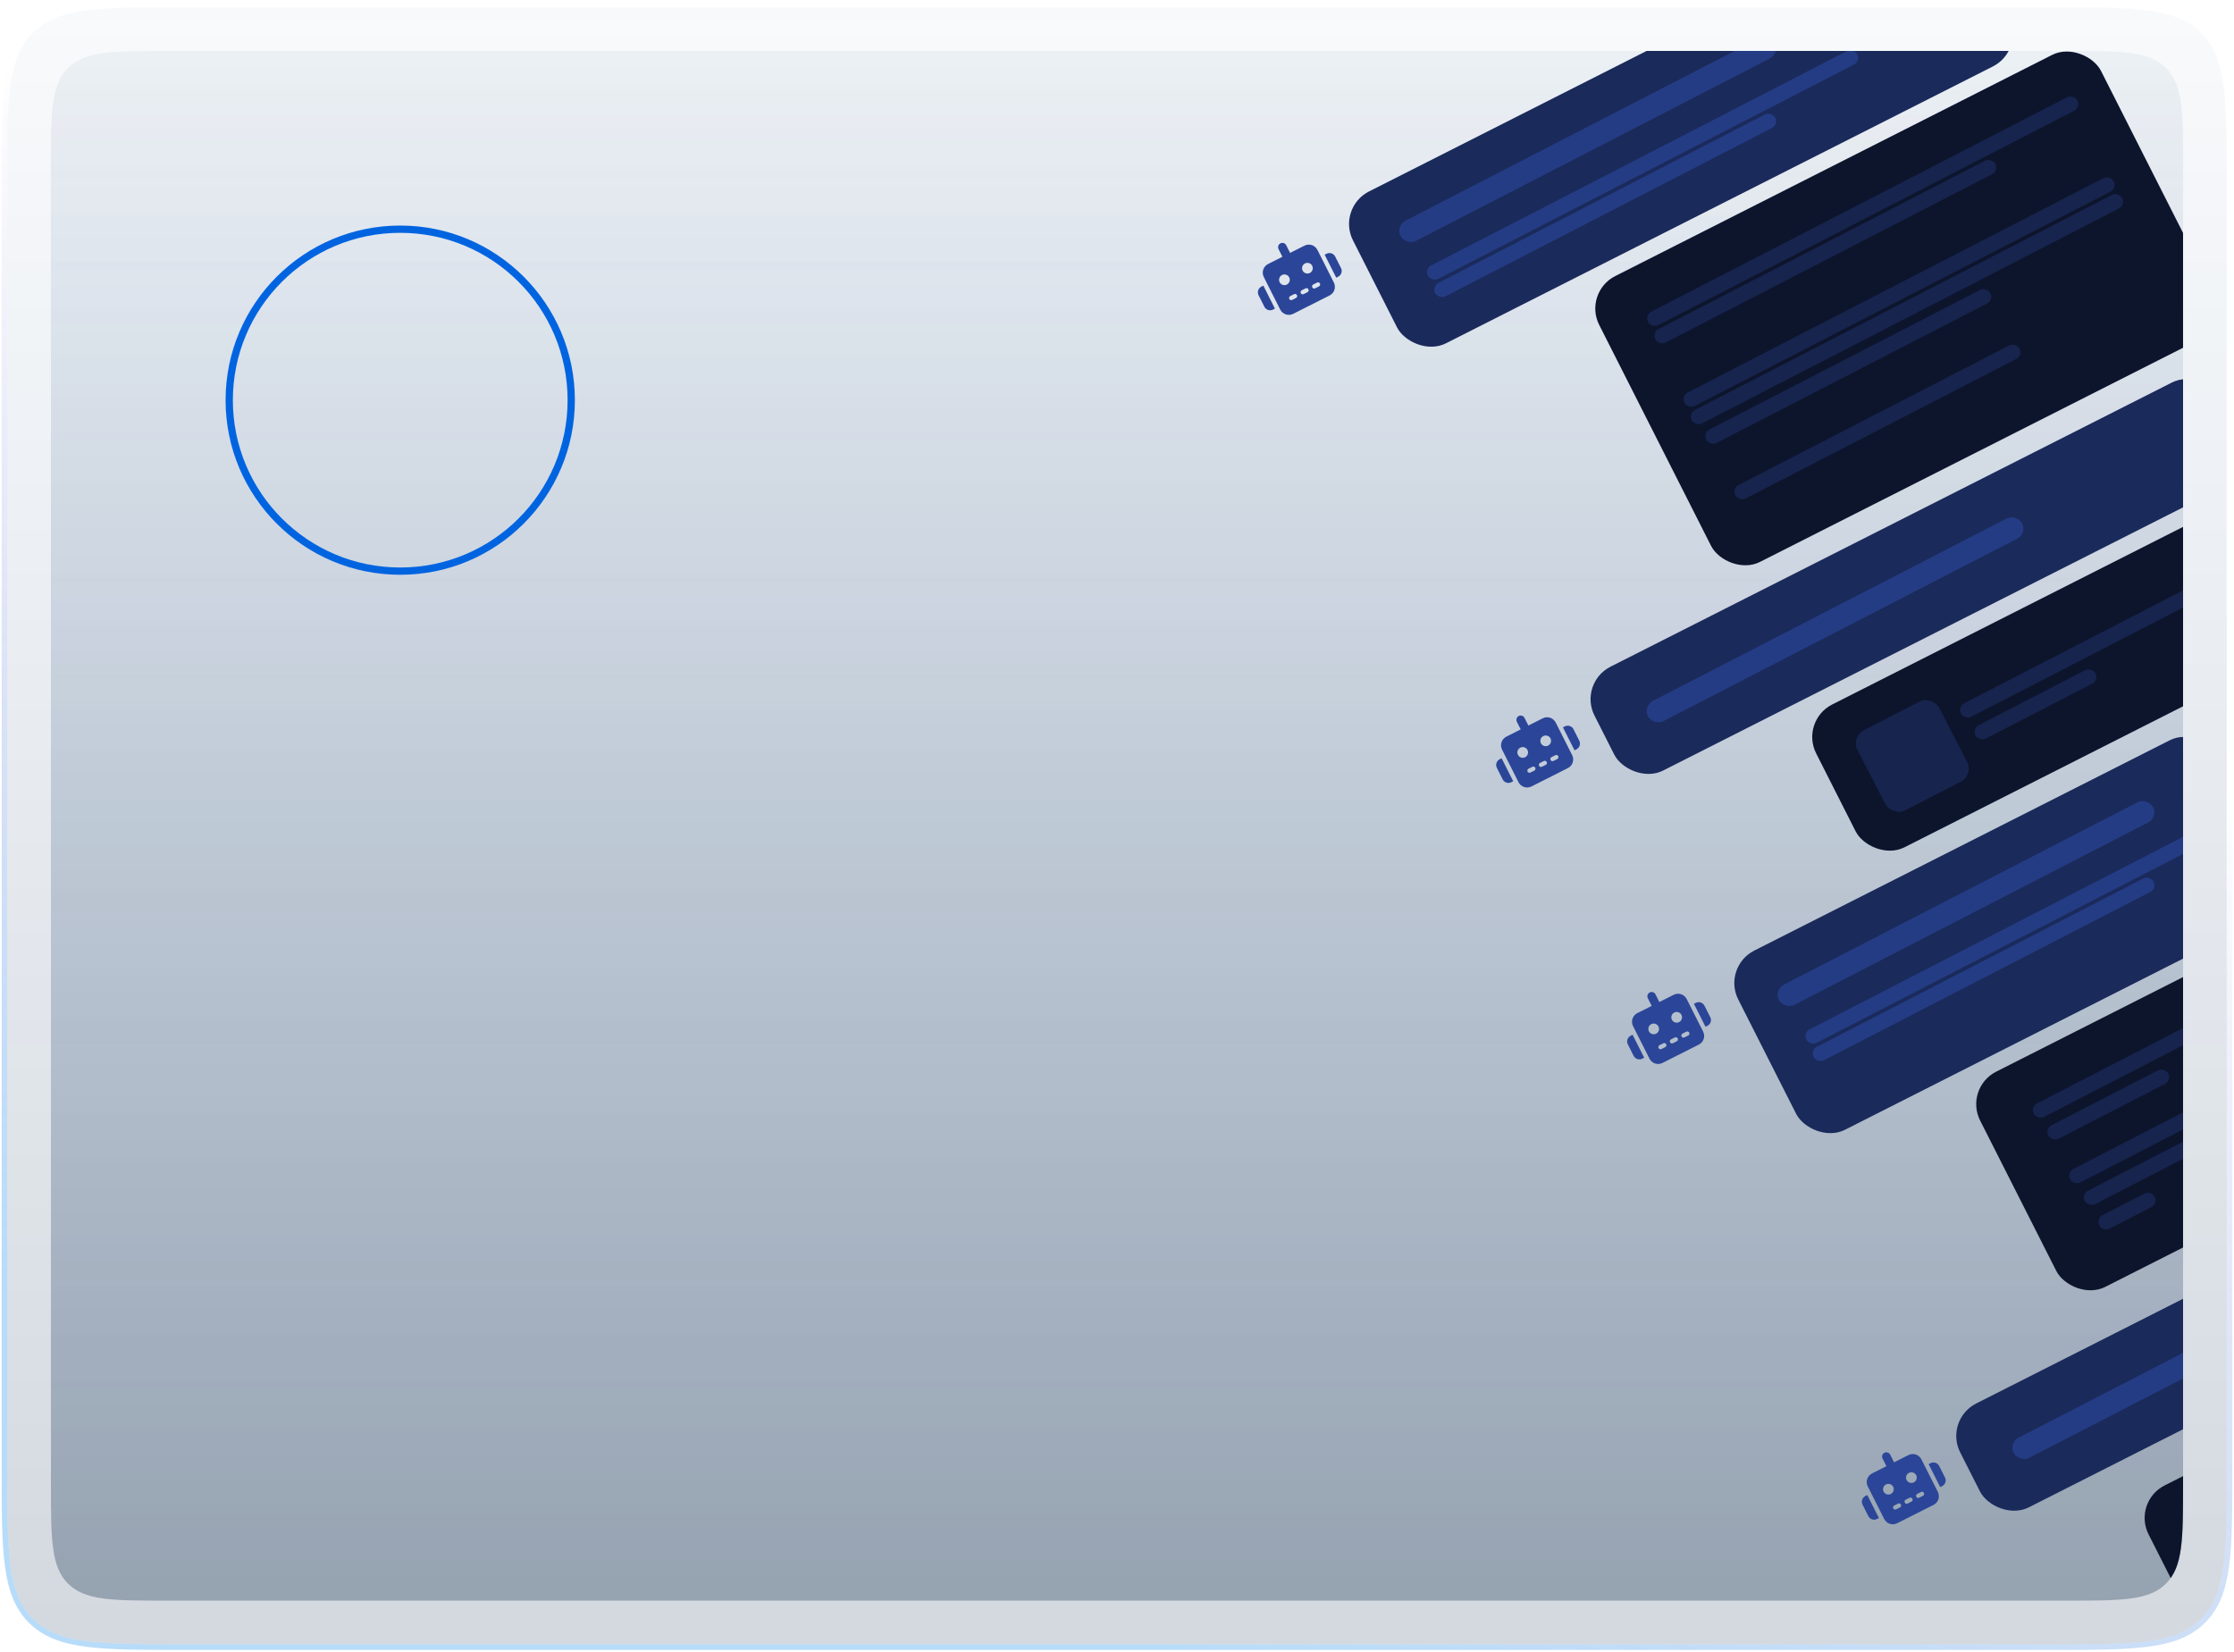
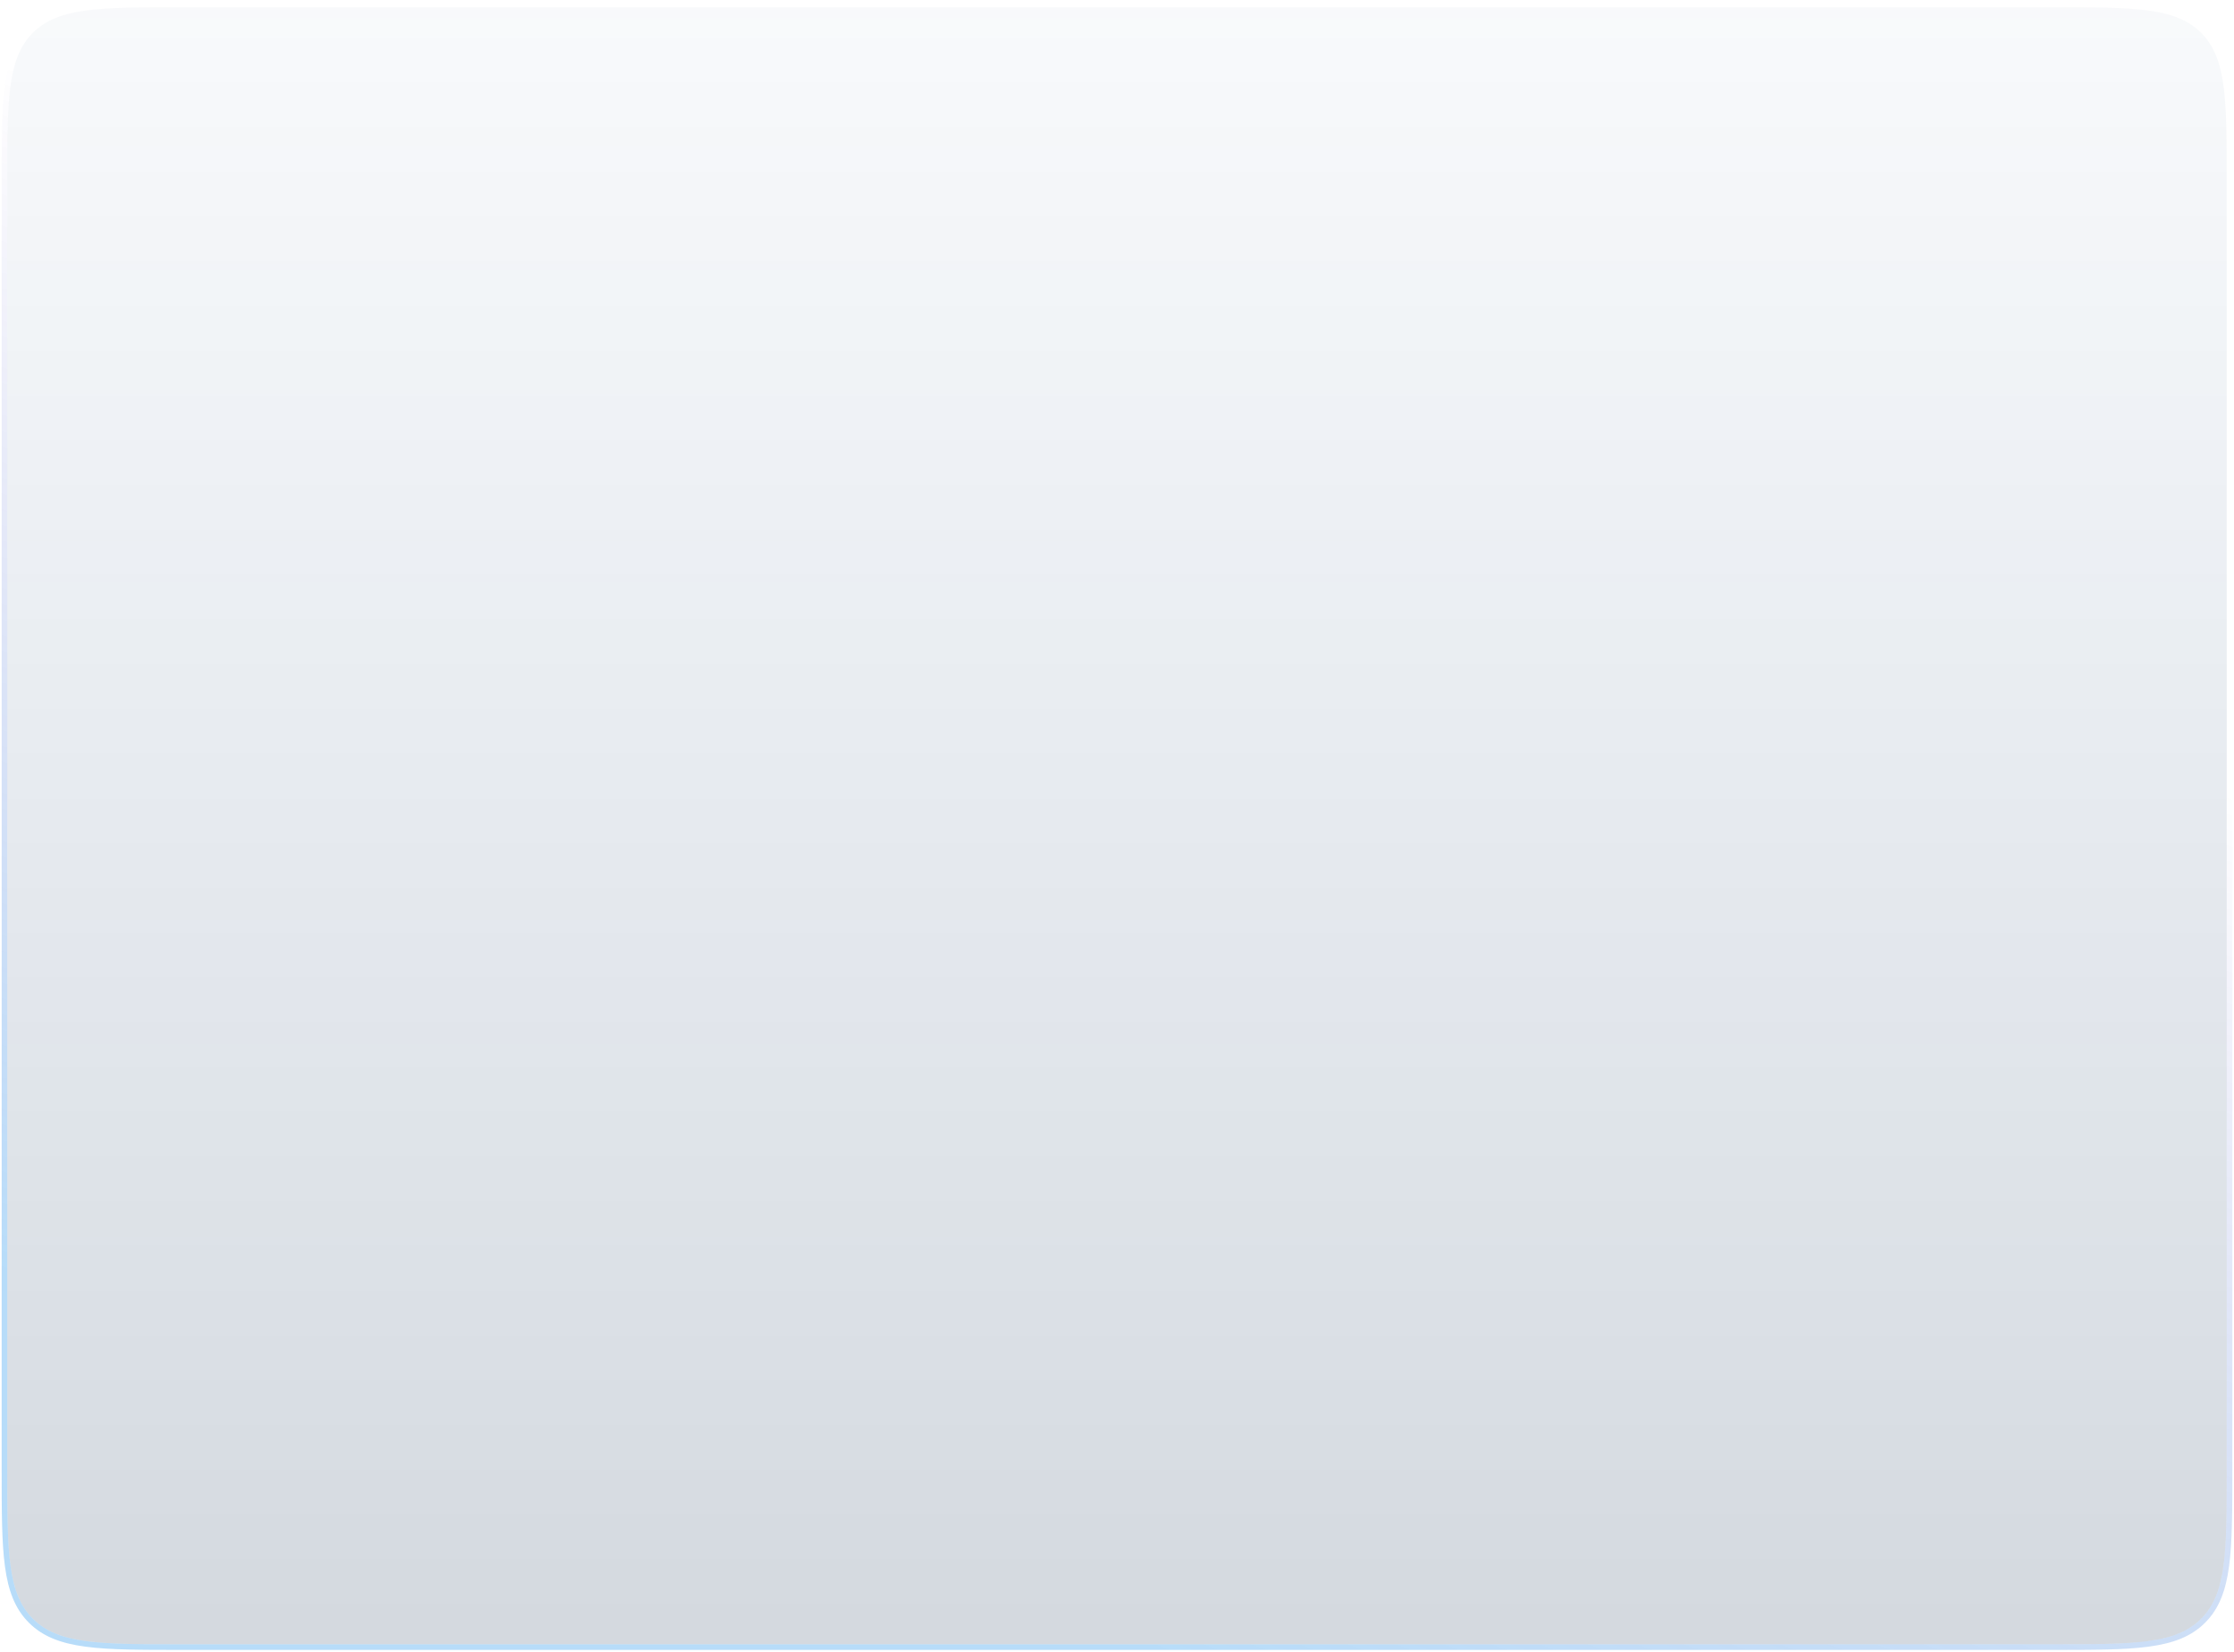
<svg xmlns="http://www.w3.org/2000/svg" width="307" height="227" viewBox="0 0 307 227" fill="none">
  <path d="M1 25C1 13.686 1 8.029 4.515 4.515C8.029 1 13.686 1 25 1H282C293.314 1 298.971 1 302.485 4.515C306 8.029 306 13.686 306 25V202C306 213.314 306 218.971 302.485 222.485C298.971 226 293.314 226 282 226H25C13.686 226 8.029 226 4.515 222.485C1 218.971 1 213.314 1 202V25Z" fill="url(#paint0_linear_535_576)" fill-opacity="0.46" />
  <path d="M4.242 4.242C2.402 6.083 1.503 8.471 1.058 11.781C0.615 15.075 0.615 19.338 0.615 24.969V25V202V202.031C0.615 207.662 0.615 211.925 1.058 215.219C1.503 218.529 2.402 220.917 4.242 222.758C6.083 224.598 8.471 225.497 11.781 225.942C15.075 226.385 19.338 226.385 24.969 226.385H25H282H282.031C287.662 226.385 291.925 226.385 295.219 225.942C298.529 225.497 300.917 224.598 302.758 222.758C304.598 220.917 305.497 218.529 305.942 215.219C306.385 211.925 306.385 207.661 306.385 202.03V202V25V24.97C306.385 19.339 306.385 15.075 305.942 11.781C305.497 8.471 304.598 6.083 302.758 4.242C300.917 2.402 298.529 1.503 295.219 1.058C291.925 0.615 287.662 0.615 282.031 0.615H282H25H24.969C19.338 0.615 15.075 0.615 11.781 1.058C8.471 1.503 6.083 2.402 4.242 4.242Z" stroke="url(#paint1_linear_535_576)" stroke-opacity="0.3" stroke-width="0.77" />
  <g clip-path="url(#clip0_535_576)">
    <path d="M7 23C7 15.457 7 11.686 9.343 9.343C11.686 7 15.457 7 23 7H284C291.542 7 295.314 7 297.657 9.343C300 11.686 300 15.457 300 23V204C300 211.542 300 215.314 297.657 217.657C295.314 220 291.542 220 284 220H23C15.457 220 11.686 220 9.343 217.657C7 215.314 7 211.542 7 204V23Z" fill="url(#paint2_linear_535_576)" fill-opacity="0.8" />
    <circle cx="55" cy="55" r="23.5" stroke="#0064E0" />
    <rect x="216.859" y="93.891" width="96.488" height="16" rx="5" transform="rotate(-26.852 216.859 93.891)" fill="#1A2A5B" />
    <rect x="267.113" y="195.158" width="82.261" height="16" rx="5" transform="rotate(-26.852 267.113 195.158)" fill="#1A2A5B" />
    <rect x="236.613" y="132.91" width="74" height="27.604" rx="5" transform="rotate(-26.852 236.613 132.91)" fill="#1A2A5B" />
    <rect x="217.508" y="40.201" width="77.293" height="44.037" rx="5" transform="rotate(-26.852 217.508 40.201)" fill="#0D152D" />
    <rect x="247.32" y="99.086" width="74" height="22" rx="5" transform="rotate(-26.852 247.32 99.086)" fill="#0D152D" />
    <rect x="269.855" y="149.553" width="74" height="33.161" rx="5" transform="rotate(-26.852 269.855 149.553)" fill="#0D152D" />
    <rect x="293" y="206.426" width="74" height="33.161" rx="5" transform="rotate(-26.852 293 206.426)" fill="#0D152D" />
    <rect x="183.668" y="28.574" width="94.254" height="23.396" rx="5" transform="rotate(-26.852 183.668 28.574)" fill="#1A2A5B" />
    <g clip-path="url(#clip1_535_576)">
      <path d="M175.961 33.446C176.253 33.299 176.607 33.416 176.754 33.707L177.285 34.76L179.26 33.764C179.915 33.433 180.712 33.696 181.043 34.351L183.301 38.827C183.632 39.482 183.369 40.279 182.714 40.61L177.712 43.134C177.057 43.465 176.259 43.202 175.929 42.547L173.67 38.071C173.34 37.416 173.602 36.619 174.257 36.288L176.232 35.292L175.701 34.239C175.554 33.947 175.67 33.593 175.961 33.446ZM177.307 40.696C177.162 40.769 177.103 40.947 177.176 41.092C177.25 41.237 177.428 41.295 177.573 41.222L178.099 40.956C178.244 40.883 178.303 40.705 178.23 40.56C178.157 40.416 177.978 40.357 177.834 40.43L177.307 40.696ZM178.887 39.898C178.742 39.971 178.683 40.15 178.756 40.295C178.829 40.439 179.008 40.498 179.152 40.425L179.679 40.159C179.824 40.086 179.883 39.908 179.81 39.763C179.736 39.618 179.558 39.56 179.413 39.633L178.887 39.898ZM180.467 39.101C180.322 39.174 180.263 39.353 180.336 39.497C180.409 39.642 180.587 39.701 180.732 39.628L181.259 39.362C181.404 39.289 181.462 39.111 181.389 38.966C181.316 38.821 181.138 38.763 180.993 38.836L180.467 39.101ZM177.166 38.124C176.91 37.617 176.202 37.578 175.891 38.052C175.746 38.273 175.73 38.553 175.849 38.788C176.105 39.295 176.813 39.335 177.124 38.86C177.268 38.64 177.284 38.359 177.166 38.124ZM179.999 37.52C180.506 37.264 180.546 36.556 180.071 36.245C179.851 36.101 179.57 36.085 179.335 36.204C178.828 36.459 178.788 37.168 179.263 37.479C179.483 37.623 179.764 37.639 179.999 37.52ZM173.345 39.391L173.609 39.258L175.203 42.418L174.94 42.551C174.504 42.771 173.971 42.596 173.751 42.16L172.954 40.58C172.734 40.144 172.909 39.611 173.345 39.391ZM182.298 34.874C182.734 34.654 183.266 34.829 183.486 35.265L184.283 36.845C184.503 37.281 184.328 37.813 183.892 38.033L183.629 38.166L182.034 35.007L182.298 34.874Z" fill="#2B4698" />
    </g>
    <g clip-path="url(#clip2_535_576)">
      <path d="M208.707 98.407C208.999 98.26 209.353 98.377 209.5 98.668L210.031 99.721L212.006 98.725C212.661 98.394 213.458 98.657 213.789 99.312L216.047 103.788C216.378 104.443 216.115 105.24 215.46 105.571L210.458 108.095C209.803 108.426 209.005 108.163 208.675 107.508L206.416 103.032C206.086 102.377 206.348 101.58 207.003 101.249L208.978 100.253L208.447 99.2C208.3 98.908 208.416 98.554 208.707 98.407ZM210.053 105.657C209.908 105.73 209.85 105.908 209.923 106.053C209.996 106.198 210.174 106.256 210.319 106.183L210.845 105.917C210.99 105.844 211.049 105.666 210.976 105.521C210.903 105.376 210.724 105.318 210.58 105.391L210.053 105.657ZM211.633 104.859C211.488 104.932 211.429 105.111 211.502 105.256C211.575 105.4 211.754 105.459 211.899 105.386L212.425 105.12C212.57 105.047 212.629 104.869 212.556 104.724C212.483 104.579 212.304 104.521 212.159 104.594L211.633 104.859ZM213.213 104.062C213.068 104.135 213.009 104.314 213.082 104.458C213.155 104.603 213.334 104.662 213.478 104.589L214.005 104.323C214.15 104.25 214.209 104.072 214.135 103.927C214.062 103.782 213.884 103.723 213.739 103.796L213.213 104.062ZM209.912 103.085C209.656 102.578 208.948 102.538 208.637 103.013C208.492 103.234 208.477 103.514 208.595 103.749C208.851 104.256 209.559 104.296 209.87 103.821C210.015 103.601 210.03 103.32 209.912 103.085ZM212.745 102.481C213.252 102.225 213.292 101.517 212.817 101.206C212.597 101.062 212.316 101.046 212.081 101.165C211.574 101.42 211.534 102.129 212.009 102.44C212.229 102.584 212.51 102.6 212.745 102.481ZM206.091 104.352L206.355 104.219L207.949 107.379L207.686 107.512C207.25 107.732 206.717 107.557 206.497 107.12L205.7 105.541C205.48 105.105 205.655 104.572 206.091 104.352ZM215.044 99.835C215.48 99.615 216.012 99.79 216.232 100.226L217.029 101.806C217.249 102.242 217.074 102.774 216.638 102.994L216.375 103.127L214.78 99.968L215.044 99.835Z" fill="#2B4698" />
    </g>
    <g clip-path="url(#clip3_535_576)">
      <path d="M258.961 199.673C259.253 199.526 259.607 199.642 259.754 199.934L260.285 200.987L262.26 199.99C262.915 199.66 263.712 199.923 264.043 200.577L266.301 205.054C266.632 205.709 266.369 206.506 265.714 206.836L260.712 209.361C260.057 209.691 259.259 209.429 258.929 208.774L256.67 204.298C256.34 203.643 256.602 202.845 257.257 202.515L259.232 201.518L258.701 200.465C258.554 200.174 258.67 199.82 258.961 199.673ZM260.307 206.922C260.162 206.995 260.103 207.174 260.176 207.318C260.25 207.463 260.428 207.522 260.573 207.449L261.099 207.183C261.244 207.11 261.303 206.932 261.23 206.787C261.157 206.642 260.978 206.583 260.834 206.656L260.307 206.922ZM261.887 206.125C261.742 206.198 261.683 206.376 261.756 206.521C261.829 206.666 262.008 206.725 262.152 206.652L262.679 206.386C262.824 206.313 262.883 206.135 262.81 205.99C262.736 205.845 262.558 205.786 262.413 205.859L261.887 206.125ZM263.467 205.328C263.322 205.401 263.263 205.579 263.336 205.724C263.409 205.869 263.587 205.928 263.732 205.854L264.259 205.589C264.404 205.516 264.462 205.337 264.389 205.193C264.316 205.048 264.138 204.989 263.993 205.062L263.467 205.328ZM260.166 204.351C259.91 203.844 259.202 203.804 258.891 204.279C258.746 204.499 258.73 204.78 258.849 205.015C259.105 205.522 259.813 205.562 260.124 205.087C260.268 204.867 260.284 204.586 260.166 204.351ZM262.999 203.747C263.506 203.491 263.546 202.783 263.071 202.472C262.851 202.327 262.57 202.312 262.335 202.43C261.828 202.686 261.788 203.394 262.263 203.705C262.483 203.85 262.764 203.865 262.999 203.747ZM256.345 205.618L256.609 205.485L258.203 208.645L257.94 208.777C257.504 208.997 256.971 208.822 256.751 208.386L255.954 206.806C255.734 206.37 255.909 205.838 256.345 205.618ZM265.298 201.1C265.734 200.88 266.266 201.056 266.486 201.492L267.283 203.072C267.503 203.508 267.328 204.04 266.892 204.26L266.629 204.393L265.034 201.233L265.298 201.1Z" fill="#2B4698" />
    </g>
    <g clip-path="url(#clip4_535_576)">
      <path d="M226.707 136.407C226.999 136.26 227.353 136.377 227.5 136.668L228.031 137.721L230.006 136.725C230.661 136.394 231.458 136.657 231.789 137.312L234.047 141.788C234.378 142.443 234.115 143.24 233.46 143.571L228.458 146.095C227.803 146.426 227.005 146.163 226.675 145.508L224.416 141.032C224.086 140.377 224.348 139.58 225.003 139.249L226.978 138.253L226.447 137.2C226.3 136.908 226.416 136.554 226.707 136.407ZM228.053 143.657C227.908 143.73 227.85 143.908 227.923 144.053C227.996 144.198 228.174 144.256 228.319 144.183L228.845 143.917C228.99 143.844 229.049 143.666 228.976 143.521C228.903 143.376 228.724 143.318 228.58 143.391L228.053 143.657ZM229.633 142.859C229.488 142.932 229.429 143.111 229.502 143.256C229.575 143.4 229.754 143.459 229.899 143.386L230.425 143.12C230.57 143.047 230.629 142.869 230.556 142.724C230.483 142.579 230.304 142.521 230.159 142.594L229.633 142.859ZM231.213 142.062C231.068 142.135 231.009 142.314 231.082 142.458C231.155 142.603 231.334 142.662 231.478 142.589L232.005 142.323C232.15 142.25 232.209 142.072 232.135 141.927C232.062 141.782 231.884 141.723 231.739 141.796L231.213 142.062ZM227.912 141.085C227.656 140.578 226.948 140.538 226.637 141.013C226.492 141.234 226.477 141.514 226.595 141.749C226.851 142.256 227.559 142.296 227.87 141.821C228.015 141.601 228.03 141.32 227.912 141.085ZM230.745 140.481C231.252 140.225 231.292 139.517 230.817 139.206C230.597 139.062 230.316 139.046 230.081 139.165C229.574 139.42 229.534 140.129 230.009 140.44C230.229 140.584 230.51 140.6 230.745 140.481ZM224.091 142.352L224.355 142.219L225.949 145.379L225.686 145.512C225.25 145.732 224.717 145.557 224.497 145.12L223.7 143.541C223.48 143.105 223.655 142.572 224.091 142.352ZM233.044 137.835C233.48 137.615 234.012 137.79 234.232 138.226L235.029 139.806C235.249 140.242 235.074 140.774 234.638 140.994L234.375 141.127L232.78 137.968L233.044 137.835Z" fill="#2B4698" />
    </g>
    <rect x="191.746" y="31.051" width="57.851" height="3.132" rx="1.566" transform="rotate(-27.279 191.746 31.051)" fill="#243C84" />
    <rect x="243.746" y="136.051" width="57.851" height="3.132" rx="1.566" transform="rotate(-27.279 243.746 136.051)" fill="#243C84" />
    <rect x="225.746" y="97.051" width="57.851" height="3.132" rx="1.566" transform="rotate(-27.279 225.746 97.051)" fill="#243C84" />
    <rect x="276" y="198.316" width="57.851" height="3.132" rx="1.566" transform="rotate(-27.279 276 198.316)" fill="#243C84" />
    <rect x="254.344" y="101.301" width="12.634" height="12.376" rx="2" transform="rotate(-27.279 254.344 101.301)" fill="#17244E" />
    <rect x="226" y="43.312" width="66.384" height="2.088" rx="1.044" transform="rotate(-27.279 226 43.312)" fill="#17244E" />
    <rect x="195.746" y="36.961" width="66.384" height="2.088" rx="1.044" transform="rotate(-27.279 195.746 36.961)" fill="#243C84" />
    <rect x="247.746" y="141.961" width="66.384" height="2.088" rx="1.044" transform="rotate(-27.279 247.746 141.961)" fill="#243C84" />
    <rect x="231" y="54.426" width="66.384" height="2.088" rx="1.044" transform="rotate(-27.279 231 54.426)" fill="#17244E" />
    <rect x="227" y="45.703" width="52.573" height="2.088" rx="1.044" transform="rotate(-27.279 227 45.703)" fill="#17244E" />
    <rect x="196.746" y="39.353" width="52.573" height="2.088" rx="1.044" transform="rotate(-27.279 196.746 39.353)" fill="#243C84" />
    <rect x="248.746" y="144.354" width="52.573" height="2.088" rx="1.044" transform="rotate(-27.279 248.746 144.354)" fill="#243C84" />
    <rect x="232" y="56.818" width="66.558" height="2.088" rx="1.044" transform="rotate(-27.279 232 56.818)" fill="#17244E" />
    <rect x="234" y="59.506" width="43.932" height="2.088" rx="1.044" transform="rotate(-27.279 234 59.506)" fill="#17244E" />
    <rect x="238" y="67.137" width="43.932" height="2.088" rx="1.044" transform="rotate(-27.279 238 67.137)" fill="#17244E" />
    <rect x="269" y="97.137" width="43.932" height="2.088" rx="1.044" transform="rotate(-27.279 269 97.137)" fill="#17244E" />
    <rect x="279" y="152.137" width="43.932" height="2.088" rx="1.044" transform="rotate(-27.279 279 152.137)" fill="#17244E" />
    <rect x="284" y="161.137" width="43.932" height="2.088" rx="1.044" transform="rotate(-27.279 284 161.137)" fill="#17244E" />
    <rect x="271" y="100.137" width="18.549" height="2.088" rx="1.044" transform="rotate(-27.279 271 100.137)" fill="#17244E" />
    <rect x="281" y="155.137" width="18.549" height="2.088" rx="1.044" transform="rotate(-27.279 281 155.137)" fill="#17244E" />
    <rect x="286" y="164.137" width="18.549" height="2.088" rx="1.044" transform="rotate(-27.279 286 164.137)" fill="#17244E" />
    <rect x="288" y="167.502" width="8.578" height="2.088" rx="1.044" transform="rotate(-27.279 288 167.502)" fill="#17244E" />
  </g>
  <defs>
    <linearGradient id="paint0_linear_535_576" x1="153.5" y1="-41" x2="153.5" y2="226" gradientUnits="userSpaceOnUse">
      <stop stop-color="#013B83" stop-opacity="0" />
      <stop offset="1" stop-color="#001D40" stop-opacity="0.37" />
    </linearGradient>
    <linearGradient id="paint1_linear_535_576" x1="158.699" y1="226" x2="207.823" y2="76.33" gradientUnits="userSpaceOnUse">
      <stop stop-color="#108CEC" />
      <stop offset="1" stop-color="#1C09AA" stop-opacity="0" />
    </linearGradient>
    <linearGradient id="paint2_linear_535_576" x1="153.5" y1="-32.76" x2="153.5" y2="220" gradientUnits="userSpaceOnUse">
      <stop stop-color="#013B83" stop-opacity="0" />
      <stop offset="1" stop-color="#001D40" stop-opacity="0.37" />
    </linearGradient>
    <clipPath id="clip0_535_576">
-       <path d="M7 23C7 15.457 7 11.686 9.343 9.343C11.686 7 15.457 7 23 7H284C291.542 7 295.314 7 297.657 9.343C300 11.686 300 15.457 300 23V204C300 211.542 300 215.314 297.657 217.657C295.314 220 291.542 220 284 220H23C15.457 220 11.686 220 9.343 217.657C7 215.314 7 211.542 7 204V23Z" fill="white" />
-     </clipPath>
+       </clipPath>
    <clipPath id="clip1_535_576">
      <rect width="12.038" height="12.038" fill="white" transform="translate(170 34.998) rotate(-26.775)" />
    </clipPath>
    <clipPath id="clip2_535_576">
      <rect width="12.038" height="12.038" fill="white" transform="translate(202.746 99.959) rotate(-26.775)" />
    </clipPath>
    <clipPath id="clip3_535_576">
      <rect width="12.038" height="12.038" fill="white" transform="translate(253 201.225) rotate(-26.775)" />
    </clipPath>
    <clipPath id="clip4_535_576">
      <rect width="12.038" height="12.038" fill="white" transform="translate(220.746 137.959) rotate(-26.775)" />
    </clipPath>
  </defs>
</svg>